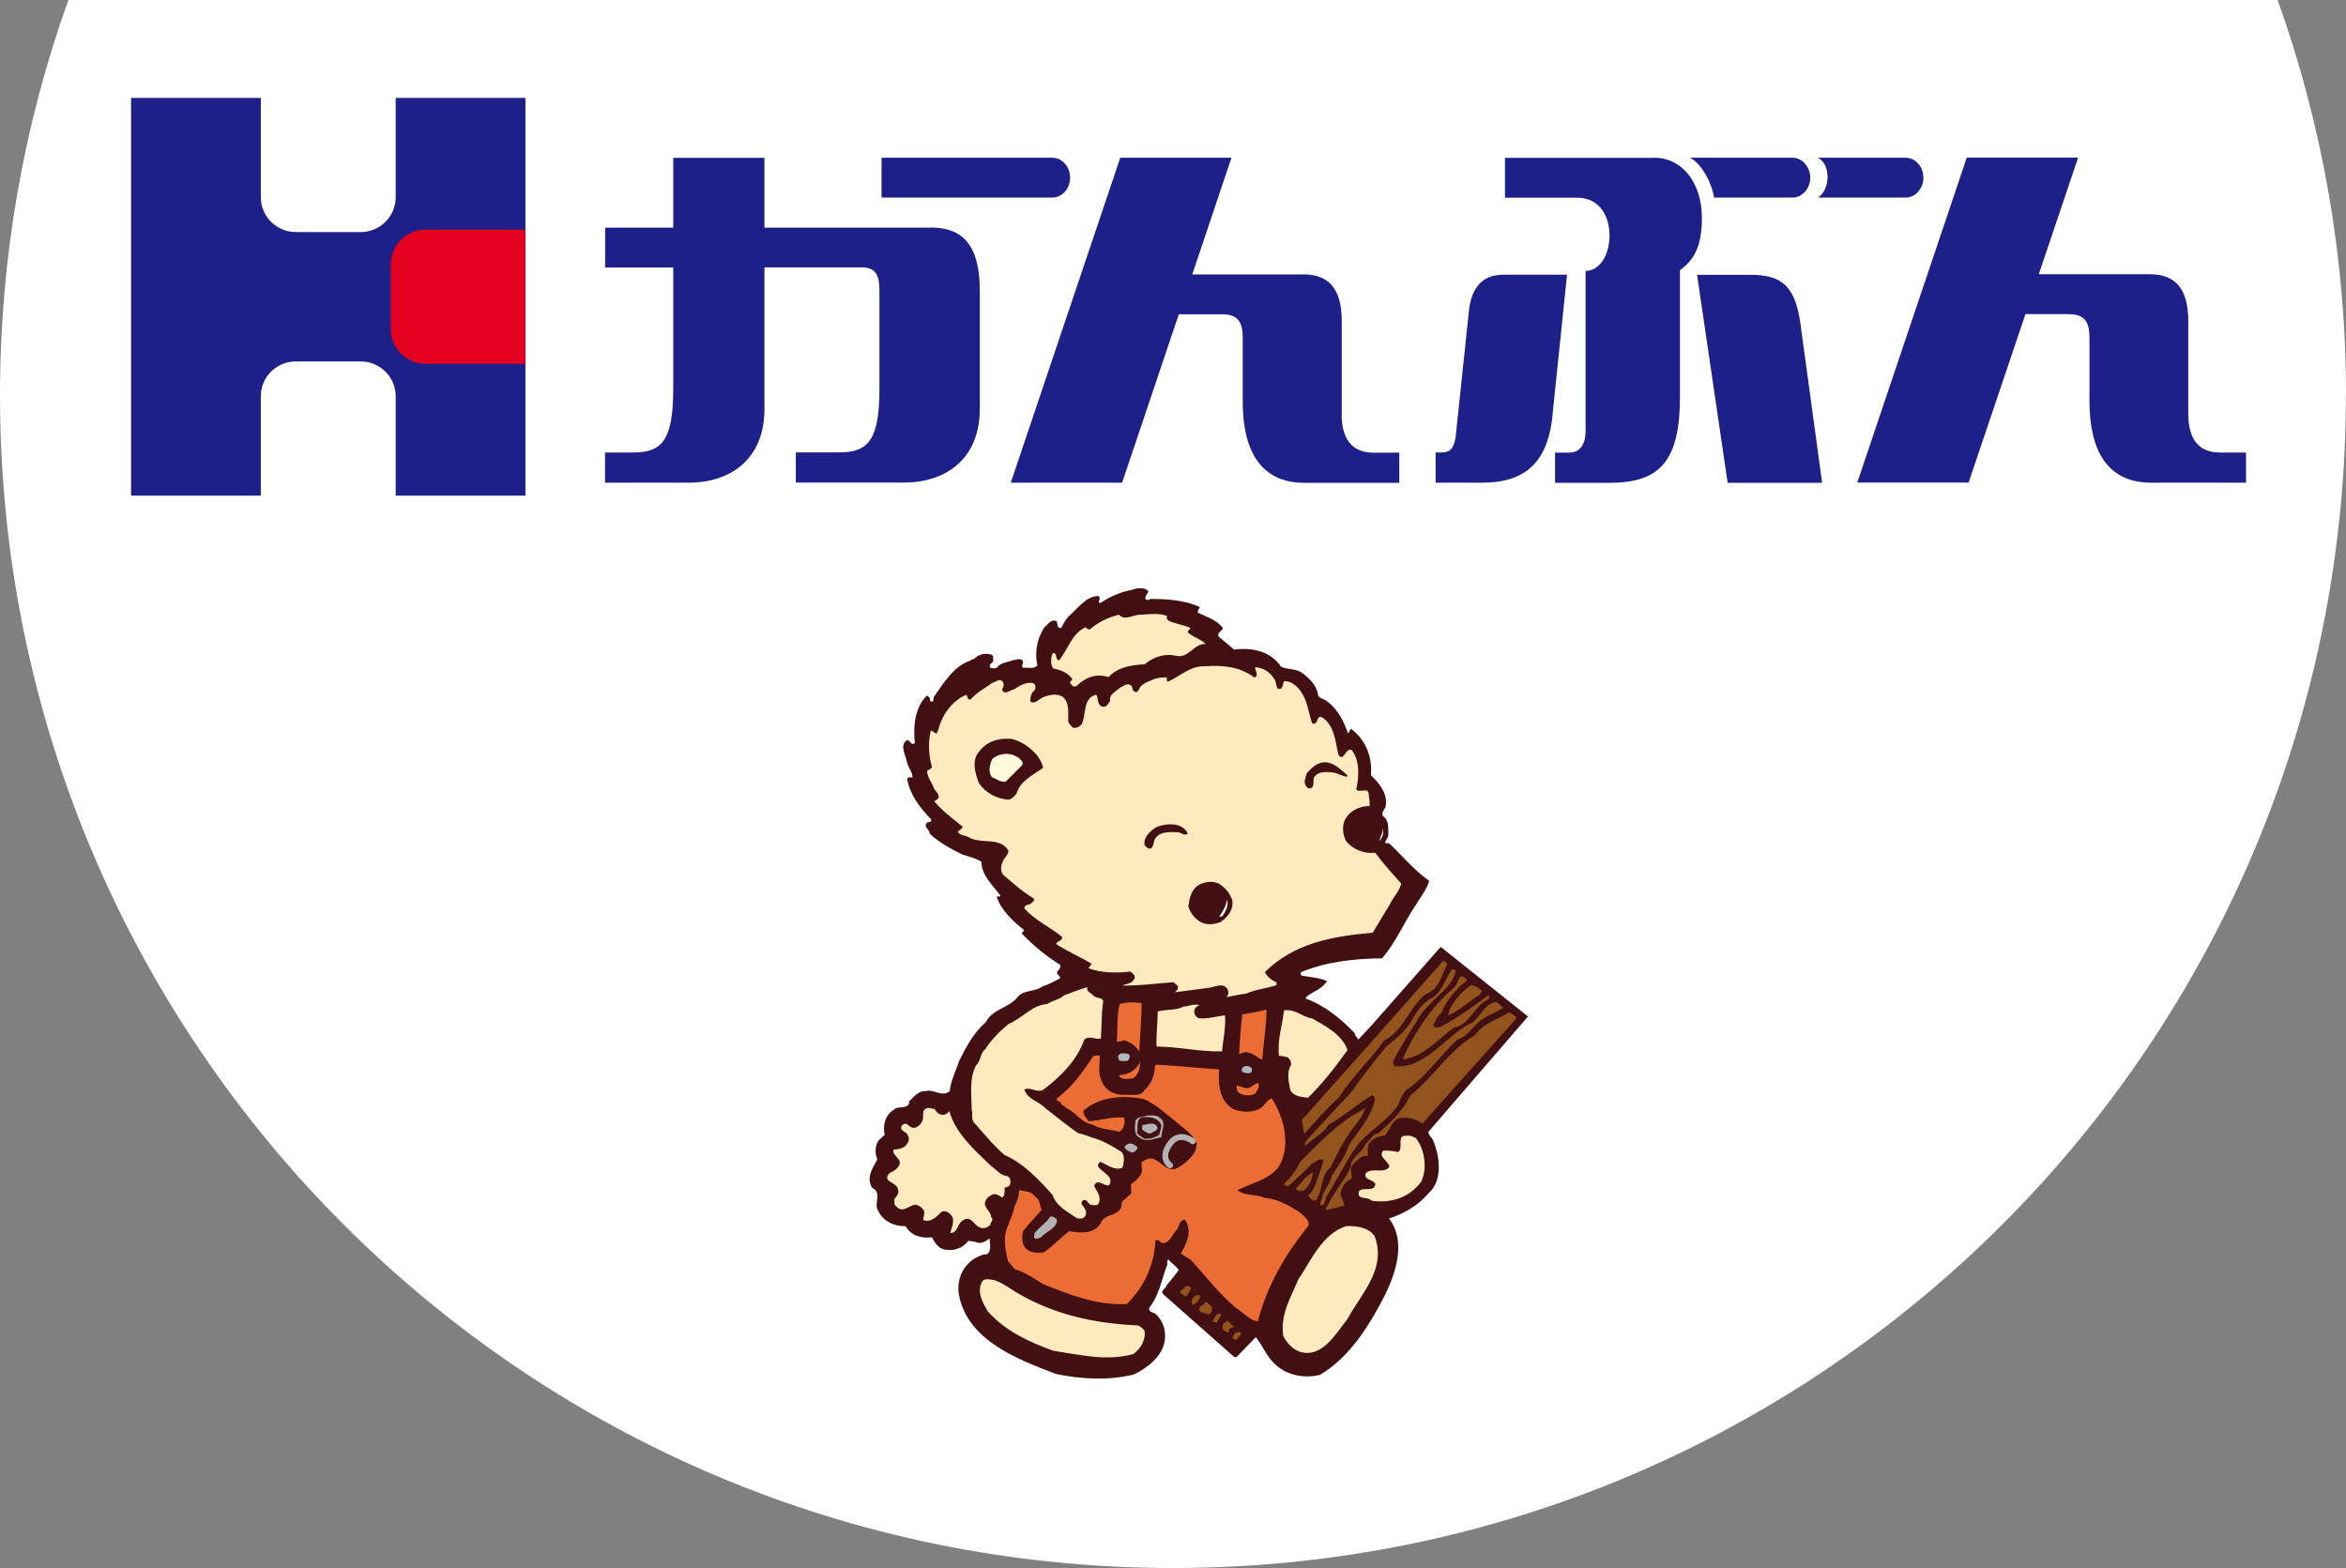
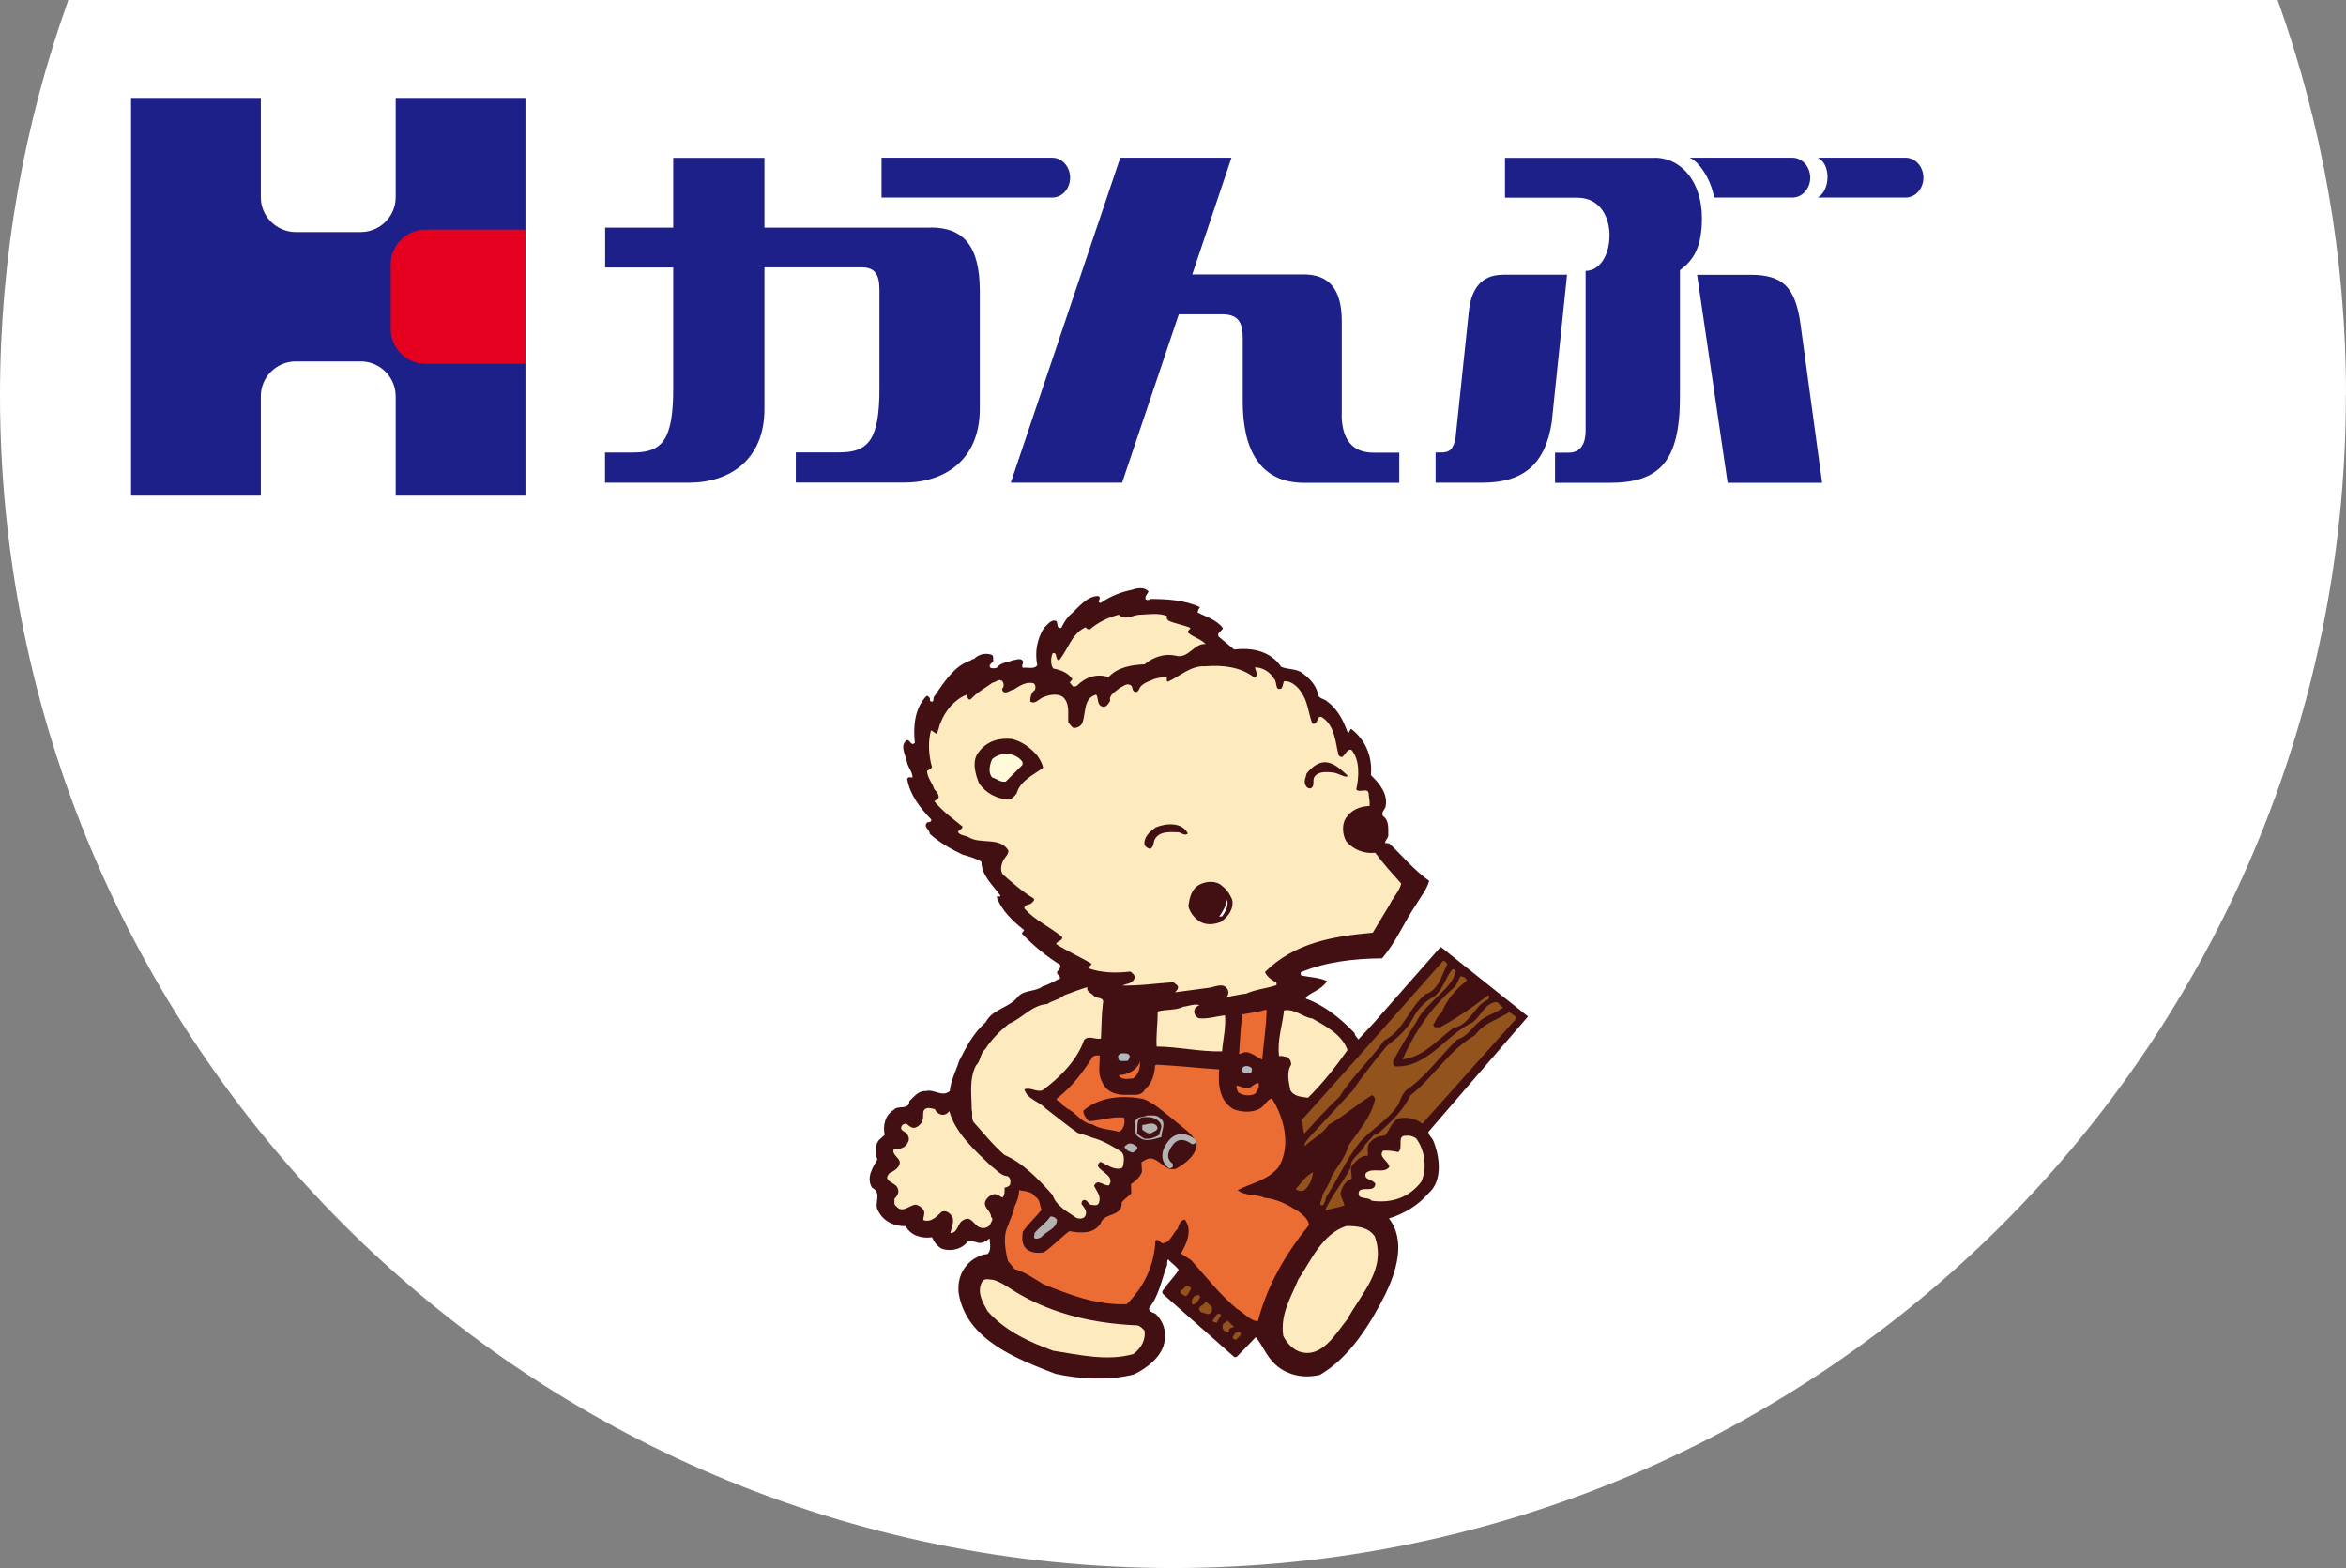
<svg xmlns="http://www.w3.org/2000/svg" id="_レイヤー_1" data-name="レイヤー 1" width="179.53" height="120" viewBox="0 0 179.53 120">
  <rect x="0" y="0" width="179.53" height="120" fill="#808080" stroke="none" />
  <defs>
    <style>
      .cls-1 {
        fill: #ec6d34;
      }

      .cls-2 {
        fill: #fff;
      }

      .cls-3 {
        fill: #e50020;
      }

      .cls-4 {
        fill: none;
        stroke: #b3b3b3;
        stroke-linecap: round;
        stroke-width: .45px;
      }

      .cls-5 {
        fill: #fffbda;
      }

      .cls-6 {
        fill: #b3b3b3;
      }

      .cls-7 {
        fill: #1d2088;
      }

      .cls-8 {
        fill: #fdeabe;
      }

      .cls-9 {
        fill: #420f12;
      }

      .cls-10 {
        fill: #92531c;
      }

      .cls-11 {
        fill: #afb9be;
      }
    </style>
  </defs>
  <path class="cls-2" d="M179.53,30.24c0-10.61-1.85-20.79-5.23-30.24H5.23C1.85,9.45,0,19.63,0,30.24c0,49.57,40.19,89.76,89.76,89.76s89.76-40.19,89.76-89.76Z" />
  <g>
    <path class="cls-9" d="M87.89,45.24c-.04.22-.31.35-.22.63.06.06.16.03.26.04l.07-.07c1.32-.01,2.68.09,3.82.62-.05.13-.17.24-.17.41.66.35,1.42.53,1.93,1.19-.05.26-.49.33-.32.66l1.18.99c1.36-.17,2.79.11,3.6,1.32.53.23,1.2.12,1.66.51.58.42,1.09,1,1.18,1.7.16.26.52.25.73.48.82.62,1.23,1.52,1.54,2.39.14-.05.1-.24.25-.33,1.13.87,1.63,2.15,1.51,3.54.68.67,1.34,1.45,1.11,2.47-.11.19-.32.41-.19.66.51.35.39,1,.41,1.51-.04.2-.22.34-.25.55l.33.04c1.03.98,1.9,2.05,3.05,2.86-.17.63-.64,1.21-1,1.81-.92,1.35-1.52,2.86-2.61,4.12-2.16.02-4.33.27-6.22,1.07.01.09-.04.2.07.25.66.14,1.37.14,1.94.43-.41.63-1.11.8-1.61,1.22v.12c1.39.49,2.69,1.54,3.72,2.63.01.2.19.33.29.49l1.1-1.18,5.15-5.85s.05-.01.07-.04l6.66,5.31-7.62,8.83c0,.27.27.44.37.67.49,1.19.76,3.06-.37,4.04-.84.97-1.89,1.56-3.02,1.92,1.34,1.72.53,4.15-.3,5.85-1.15,2.25-2.67,4.75-4.97,6.11-1.32.33-2.7,0-3.6-.96-.56-.59-.81-1.3-1.32-1.92l-1.47,1.52h-.18l-5.42-4.79c-.29-.29.22-.45.25-.7.31-.38.66-.77.92-1.17-.23-.35-.53-.48-.8-.81-.15.13-.02.37-.12.52-.4,1.08-.59,2.26-1.35,3.21-.03.33.37.32.54.47.53.54.78,1.24.66,1.99-.13,1.2-1.34,2.13-2.35,2.61-1.89.49-4.11.37-6.01-.04-2.85-1.11-6.76-2.53-7.4-6.11-.14-1.09.25-2.1,1.21-2.72.31-.15.59-.33.96-.33.37-.27.19-.87.19-1.21-.27.23-.59.41-.92.33-.22-.1-.46-.1-.71-.14-.43.6-1.18.81-1.88.65-.4-.09-.74-.55-.89-.92-.79.1-1.62-.11-2.02-.85-.83.02-1.71-.34-2.11-1.18-.37-.54.35-1.36-.46-1.76-.48-.76.05-1.55.4-2.17-.2-.46-.19-1.06.11-1.47l.45-.41c-.15-.71.02-1.5.7-1.92.33-.38,1.16.06,1.19-.66.35-.34.72-.82,1.27-.77.63-.17,1.23.5,1.82,0,.09-.85.48-1.55.72-2.31.53-1.05,1.08-2.12,2.03-2.96.56-1.06,1.81-1.07,2.49-1.98.53-.53,1.33-.33,1.89-.78.47-.12.88-.4,1.32-.59.02-.24-.41-.36-.17-.59.14-.12.2-.26.17-.45-1.04-.64-2.04-1.46-2.94-2.4l.18-.26c-.84-.66-1.79-1.55-2.1-2.57.11-.02.25.05.29-.07-.61-.82-1.44-1.54-1.46-2.59-.45-.28-.95-.4-1.45-.55-.88-.43-1.74-.9-2.5-1.59,0-.36-.54-.51-.19-.88.13,0,.26-.02.3-.12v-.1c-.89-.92-1.63-1.9-1.84-3.1.11-.2.24-.1.41-.11.01-.38-.3-.72-.41-1.11-.08-.56-.63-1.35,0-1.76.25.02.3.5.59.22-.14-1.24-.01-2.67.88-3.58.14-.06.18.1.27.15.02.09-.04.21.07.26.3.1.14-.26.25-.37.71-1.01,1.55-2.39,2.8-2.76.07-.08.15-.13.25-.11.35-.38.89-.49,1.36-.33.17.1.09.3.12.47-.06.18-.37.25-.25.49.12.11.35.08.51.04.32-.43.84-.41,1.26-.59.2,0,.41-.14.63-.04.31.18-.06.42.11.63.32-.07.85.15,1.11-.2-.22-1.02,0-2.04.51-2.86.27-.23.54-.69.95-.52.14.17-.02.61.38.52.15-.33.34-.64.59-.92.7-.59,1.28-1.48,2.2-1.52.4.13-.18.5.22.53.73-.5,1.52-.83,2.39-1,.34-.13.92-.23,1.21.07Z" />
    <path class="cls-8" d="M89.32,47.16c-.09.13.02.31.15.36.51.23,1.1.3,1.62.53,0,.13-.22.2-.19.35.41.38.96.47,1.37.89-.89-.09-1.33,1.16-2.29.89-.87-.19-1.72.1-2.39.66-1.03.05-2.06.22-2.76.98-.9-.31-1.8.02-2.43.67-.07.06-.19.03-.29.04l-.25-.3.21-.25c-.36-.53-.92-.71-1.47-.82-.23-.3-.19-.85-.04-1.18.4-.06.14.48.48.56.69-.82.95-2.03,2.03-2.54.09.1.2.19.33.17.65-.57,1.41-.92,2.22-1.13.49.51,1.11-.02,1.68,0,.65-.03,1.44-.15,2.02.11Z" />
    <path class="cls-8" d="M95.99,51.83c.22,0,.2-.27.15-.39-.04-.13-.08-.26-.11-.37.57,0,1.15.33,1.47.88.26.22.04.95.55.74.15-.15.11-.4.22-.56.5-.04,1.03.38,1.32.86.48.68.53,1.53.81,2.32.09.14.15.07.26.04.21-.13.15-.65.52-.45.97.64,1,1.86,1.25,2.88.07.1.2.2.33.12.21-.2.32-.57.65-.53.68.79.59,2.08.38,3.05.25.29.92-.19.95.33.02.32.1.59.07.93-.74.02-1.43.31-1.84.96-.3.5-.23,1.29.07,1.77.56.63,1.36.94,2.2.85.59.81,1.34,1.63,1.99,2.36-.14.59-.63,1.06-.89,1.62l-1.29,2.14c-3.06.27-6.01.78-8.25,3.01.15.34.51.63.85.77.06.04.02.15.04.23-.76.26-1.6.32-2.32.65-.53.06-1.01.18-1.51.27.14-.14.18-.37.1-.56-.33-.65-1.06-.16-1.58-.14l-2.47.33s.37-.29.19-.52l-.3-.25c-1.29.08-2.55.28-3.91.25.31-.14.71-.13.9-.48.17-.26-.13-.46-.29-.59-1.08.14-2.25.1-3.21-.25l.25-.34c-.89-.54-1.87-.96-2.72-1.51.09-.28.47-.2.47-.53-.93-.8-2.04-1.23-2.9-2.2-.02-.32.38-.24.55-.41.1-.1.27-.22.15-.36-.83-.49-1.58-1.17-2.33-1.81-.26-.31-.14-.83.04-1.14.14-.23.37-.42.37-.7-.64-1.1-2.14-.45-3.06-1.04-.27-.14-.7-.12-.81-.42.12-.13.33-.18.36-.38-.71-.59-1.55-1.18-2.17-1.95.12-.07.25-.12.34-.26.03-.28-.17-.46-.34-.66-.14-.47-.53-.86-.55-1.4.14-.07.31-.14.38-.29-.25-.84-.32-1.93-.08-2.8.15.05.27.18.41.25.2-.24.19-.58.33-.84.33-.89,1.07-1.79,1.98-2.14.06.1.11.49.34.33.5-.55,1.1-.85,1.66-1.26.24-.02.43-.3.7-.15.15.13.18.34.11.53-.11.04-.08.19-.04.26.24.29.56-.08.86-.12.45-.28.92-.61,1.51-.47.15.11.17.34.1.51-.28.19-.36.54-.36.88.36.27.68-.22,1.03-.34.4-.16,1.02-.29,1.43-.03.6.47.41,1.35.45,1.96.11.16.24.34.4.44.27,0,.54-.11.67-.37.3-.76.06-1.92,1.07-2.18.2.29.02.77.48.92.28.09.46-.25.59-.45-.14-.46.46-.73.72-.98.26-.11.51-.39.82-.23.25.13.07.49.4.53.13.05.18-.1.25-.15.17-.53.77-.63,1.19-.84.3-.1.61-.13.95-.12.02.12-.05.27.08.33.95-.42,1.72-1.24,2.87-1.18,1.39-.11,2.69.06,3.72.84Z" />
    <path class="cls-9" d="M79.39,57.84c.19.28.37.57.43.92-.74.55-1.74.98-2.02,1.95-.15.22-.37.45-.63.49-.88-.08-1.71-.47-2.25-1.26-.28-.68-.58-1.73-.02-2.39.63-.85,1.56-1.09,2.53-1,.76.19,1.42.65,1.96,1.29Z" />
    <path class="cls-5" d="M78.25,58.31v.22c-.43.44-.91.91-1.29,1.29-.41.06-.69-.22-1.04-.33-.33-.37-.17-1,0-1.39.42-.39,1.04-.5,1.59-.33.28.1.56.27.74.55Z" />
    <path class="cls-9" d="M103.1,59.3v.14c-.36,0-.69-.27-1.08-.32-.52-.06-1.2-.11-1.47.4-.1.27.09.72-.3.82-.14,0-.28-.1-.33-.23-.19-.29.02-.62.07-.92.45-.53,1.02-1.02,1.76-.8.5.15.91.54,1.33.92Z" />
    <path class="cls-9" d="M90.9,63.79c-.25.21-.49-.06-.72-.1-.71-.02-1.54-.09-1.85.63-.06.22-.06.49-.29.63-.19,0-.32-.11-.45-.27-.1-.62.41-1.04.85-1.36.76-.32,2.02-.44,2.46.47Z" />
-     <path class="cls-2" d="M105.59,64.32h-.04c.09-.32.3-.6.27-.95.09.34,0,.7-.24.95Z" />
    <path class="cls-9" d="M94.29,68.84c.15.72-.3,1.32-.88,1.72-.52.2-1.08.26-1.59-.03-.43-.27-.76-.71-.88-1.18.09-.62.22-1.31.85-1.65.52-.27,1.28-.33,1.73.1.37.27.61.65.77,1.04Z" />
    <path class="cls-2" d="M93.52,70.13l-.22.02c.28-.41.54-.82.59-1.31.16.44-.09.92-.37,1.29Z" />
    <path class="cls-10" d="M110.75,73.81c-.43.8-.62,1.92-1.66,2.28-1.3,1.05-1.62,2.75-3.17,3.54-1.03,1.48-2.5,2.8-3.43,4.33-.98.89-1.8,1.84-2.68,2.8-.11-.33-.11-.72-.18-1.06l4.61-5.16,6.21-7.02c.17.06.23.12.3.29Z" />
    <path class="cls-10" d="M111.4,74.29c-.17,1.03-1.21,1.72-1.88,2.47-.43.4-.86.88-1.1,1.39-.64,1-1.24,2.01-1.8,3.03-.02.17-.02.33.14.43,2.51.12,3.9-2.45,5.97-3.39.63-.53.92-1.46,1.8-1.54.19.1.32.35.51.41-.54.46-1.29.58-1.85,1.1-.58.51-.95,1.16-1.68,1.37-1.31,1.25-2.39,2.86-3.89,3.86-.31.32-.45.7-.59,1.08-.94,1.45-2.52,2.09-3.42,3.53-.8,1.16-1.37,2.43-2.14,3.6-.02.23-.1.42-.22.6h-.19c-.1-.28.18-.49.15-.79.23-.47.58-.9.69-1.43.47-.77,1.07-1.47,1.29-2.33.76-1.13,1.74-2.18,2.03-3.53-.02-.12-.07-.28-.23-.33-1.14.67-2.15,1.61-3.31,2.25-.48.74-1.29,1.11-1.85,1.65-.02-.31.24-.49.41-.73l3.28-3.54c.79-1.18,1.7-2.3,2.62-3.42.76-.57,1.49-1.2,1.94-2.02.36-.72.97-1.41,1.7-1.76.68-.59.82-1.41,1.36-2.07.11-.01.19.02.25.12Z" />
    <path class="cls-10" d="M112.23,74.95v.12c-.86.65-1.54,1.5-1.92,2.43-.33.27-.43.62-.63.94.01.09.11.13.15.19l.4-.03c1.26-.69,2.48-1.52,3.64-2.43.19.08.08.23,0,.33-1.06.44-1.39,1.96-2.61,2.14-1.24.91-2.35,2.28-3.93,2.43.9-2.03,2.17-3.98,4.01-5.56.17-.25.28-.55.43-.8.17.03.37.07.45.26Z" />
-     <path class="cls-10" d="M113.4,75.84l-.11.25c-.84.5-1.57,1.24-2.47,1.62.17-.87.92-1.74,1.74-2.32.33.03.6.2.84.45Z" />
    <path class="cls-8" d="M83.21,75.54c-.1.37.32.45.49.67.2.24.85.06.7.59-.11.87-.1,1.79-.15,2.68-.46.1-.93-.28-1.29.11-.51,1.51-1.85,2.89-3.2,3.86-.48.14-.91-.27-1.37-.08.24.77,1.11.91,1.62,1.45.82.63,1.68,1.33,2.46,1.88.37.11.76.21,1.1.36.74.19,1.49.61,2.17,1.04.35.21.27.71.22,1.06-.04.08-.04.21-.14.24-.63.17-1.1-.29-1.62-.49-.11.11-.2.2-.18.33.28.5,1.31.78.85,1.47-.41.09-.87-.57-1.14.04.18.42.58.79.35,1.33-.09.25-.45.13-.64.11-.19-.11-.29-.46-.56-.33-.09.07-.13.17-.11.29.18.25.46.53.29.89-.11.24-.43.25-.66.18-.69-.48-1.57-.9-1.85-1.77-1.03-1.16-2.27-2.46-3.68-3.06-.86-.74-1.55-1.61-2.35-2.5-.22-.29-.05-.62-.16-.96,0-1.08-.22-2.34.33-3.39.38-.35.29-.91.71-1.25.46-.73,1.12-1.39,1.8-1.94,1.02-.41,1.78-1.45,2.94-1.51.41-.29.92-.33,1.29-.67.6-.21,1.18-.46,1.77-.62Z" />
-     <path class="cls-1" d="M87.37,76.76c-.02,1.11-.11,2.47-.19,3.72-.24-.44-.69-.7-1.13-.88-.17.09-.38.13-.59.1.08-1,0-1.93.22-2.86.56-.18,1.19-.14,1.7-.07Z" />
    <path class="cls-8" d="M91.79,76.93c-.14.06-.3.14-.36.29-.12.29.04.57.29.7.65.09,1.34-.14,2.02-.22.09.95-.15,1.84-.22,2.76-1.73.04-3.29-.35-5.01-.37-.05-.88.09-1.77.08-2.68.63-.18,1.39-.07,1.98-.37.41-.04.8-.24,1.22-.12Z" />
    <path class="cls-1" d="M96.92,77.26c0,1.28-.23,2.56-.33,3.84-.53-.25-1.08-.83-1.67-.45h-.1c.07-.96.11-2.03.25-3.02.62-.11,1.24-.19,1.85-.37Z" />
    <path class="cls-8" d="M100.4,77.93c1.01.58,2.3,1.23,2.72,2.43-.91,1.29-1.88,2.52-3.02,3.65-.5-.08-1.08-.07-1.36-.59-.11-.61-.31-1.39.07-1.94,0-.24-.1-.47-.33-.59-.2-.02-.37-.11-.6-.07-.15-1.27.26-2.33.38-3.5.85-.13,1.39.5,2.13.62Z" />
    <path class="cls-10" d="M116.05,77.85l-.07.16-7.14,7.99c-.47-.4-1.15-.54-1.8-.41-.59.28-.68.9-1.07,1.32-.49.02-.9.2-1.22.63-.14.31-.05.56-.07.92-.48-.08-.84.34-1.18.69-.23.32-.01.7-.07,1.07-.47.11-.71.63-.84,1.04-.01.37.24.65.29.99-.46.17-.98.25-1.47.37.5-1.15,1.38-2.15,1.96-3.27-.04-.79.87-1.09,1.1-1.76.19-.14.27-.37.44-.45.09-.2.32-.37.56-.41.95-.82,1.93-1.78,2.46-2.9,1.73-1.34,2.98-3.49,4.94-4.6.68-.96,1.73-1.18,2.61-1.76.22.09.4.26.59.4Z" />
    <path class="cls-11" d="M86.46,80.84c-.06.13-.04.28-.19.35-.26-.02-.71.12-.69-.25-.08-.18.09-.25.22-.33.24.02.59-.07.66.23Z" />
    <path class="cls-1" d="M84.17,80.77c-.01.64-.17,1.4.15,1.98.3.8,1.06,1.07,1.88,1.04.49-.04,1.09.15,1.39-.37.55-.51.77-1.15.8-1.88l.12-.06c1.62.08,3.18.26,4.79.36-.09,1.15,0,2.38,1.07,3.03.61.26,1.47.3,2.06-.04.35-.22.51-.63.89-.78.94,1.43,1.51,3.67.52,5.27-.81,1.01-2.07,1.21-3.13,1.76.58.48,1.42.28,2.06.59.97.08,1.79.54,2.59,1.04.32.25.8.6.8,1.06-1.83,2.24-3.19,4.64-3.9,7.34-.59-.01-1.07-.65-1.62-.96-1.34-1.13-2.32-2.41-3.46-3.68-.26-.21-.55-.34-.81-.55.44-.73.91-1.79.3-2.58-.37.03-.45.43-.55.7-.4.37-.59,1.14-1.21,1.1-.13-.11-.23-.26-.41-.25l-.08.07c-.1,1.88-.84,3.49-2.2,4.85-2.34.08-4.39-.73-6.4-1.54-.71-.43-1.38-.93-2.17-1.14-.2-.24-.32-.39-.52-.63-.21-.89-.41-1.94.04-2.76.12-.47.4-.86.45-1.37.2-.39.35-.8.37-1.29.37.1.94.05,1.21.49.41.2.35.68.51,1.02-.45.54-1.02,1.09-1.44,1.67-.07.53-.1,1.11.43,1.43.33.2.78.22,1.18.15.68-.46,1.29-1.13,1.95-1.62.83.15,1.88.24,2.39-.59.28-.87,1.69-.47,1.62-1.62.2-.25.53-.45.73-.69l-.02-.7c.35-.23.73-.57.84-.96l-.04-.71c.27-.16.56-.4.92-.25.59.2,1.01.96,1.72.74.72-.37,1.67-1.13,1.58-1.99-.35-.74-1.16-1.22-1.76-1.76-.74-.57-1.45-1.25-2.29-1.58-1.6-.32-3.38-.18-4.61.88-.03.3.2.57.41.82.87-.05,1.76-.37,2.68-.29.11.28.05.64-.14.92l-.19.18c-.69-.19-1.48-.18-2.09-.58-.69-.06-1.13-.72-1.69-1.08-.25-.11-.45-.33-.71-.47l.05-.04c-.07-.18-.39-.15-.37-.37,1.18-.88,2.05-2.09,2.79-3.24.16-.06.36-.11.51-.04Z" />
    <path class="cls-1" d="M86.71,82.53c-.35.02-.82.14-1.07-.18v-.07c.64-.03,1.21-.31,1.54-.88l.04-.2c.07.5-.09,1.03-.51,1.34Z" />
    <path class="cls-11" d="M95.8,81.76c.01.14.01.32-.14.36-.22.03-.42,0-.59-.1-.08-.05-.02-.15-.04-.22.17-.34.61-.23.77-.04Z" />
    <path class="cls-1" d="M96.32,82.9c.08.33-.13.56-.27.8-.38.2-.95.16-1.28-.1-.13-.14-.11-.34-.15-.52.28,0,.65.31,1.03.15.22-.12.4-.34.66-.33Z" />
    <path class="cls-8" d="M72.53,85.15l.12-.11c.46,1.67,1.93,2.98,3.19,4.19.41.28.74.75,1.26.78.24.11.26.43.19.67-.1.12-.26.19-.41.21-.01.23.04.59-.18.76-.24-.13-.47-.36-.78-.22-.2.08-.42.27-.51.48-.21.51.45.76.43,1.23.27.18-.07.4-.06.61-.2.18-.48.3-.74.2-.5-.11-.69-.95-1.29-.59-.51.22-.41,1-1.02,1,.07-.43.42-1,.02-1.41-.17-.19-.42-.33-.69-.21-.38.35-.8.85-1.41.63,0-.28.21-.61-.04-.85-.14-.19-.32-.26-.51-.33-.51.02-1.02.7-1.5.14-.24-.17-.13-.34-.15-.59.2-.2.38-.47.26-.76-.13-.54-1.26-.53-.63-1.21.28-.13.59-.3.73-.6.24-.51-.53-.69-.44-1.18.41-.06.89-.09,1.1-.55.11-.16.11-.4,0-.55-.08-.34-.74-.31-.43-.78.09-.09.22-.13.35-.1.21.19.45.4.74.25.28-.14.5-.42.51-.74.02-.22-.06-.59.24-.69.22-.1.43.03.65.04.07.17.25.35.41.4.2.09.44.03.59-.1Z" />
-     <path class="cls-10" d="M103.28,86.72c-.6.82-1,1.72-1.44,2.59-.83.67-.57,1.8-1.15,2.58-.24.02-.38-.18-.55-.33-.04-.2.22-.19.25-.37.43-.72.61-1.55.89-2.35-.29-.34-.61.14-.92.26-.55.57-1.2,1.15-1.76,1.68-.11-.06-.43,0-.3-.22.53-.5.93-1.06,1.21-1.66,1.44-1.43,2.79-2.89,4.5-3.82l.44-.29c-.1.69-.78,1.29-1.18,1.94Z" />
    <path class="cls-6" d="M88.81,85.59c.47.38.05.96.07,1.43-.51.12-1.18.42-1.67.04-.44-.2-.37-.74-.33-1.14,0-.51.59-.39.89-.55.37,0,.77-.08,1.03.22Z" />
    <path class="cls-9" d="M88.85,86.07c.08.3-.13.49-.12.77-.35.21-.75.37-1.18.29-.18-.15-.43-.22-.54-.44.1-.42-.13-1.1.47-1.19.51-.04,1.1,0,1.37.56Z" />
    <path class="cls-6" d="M88.55,86.21c.13.32-.25.35-.41.49-.25.13-.46-.08-.66-.19-.13-.09-.04-.26-.07-.41.37-.02.87-.31,1.14.11Z" />
    <path class="cls-8" d="M108.35,87.09c.69.9.89,2.31.41,3.35-.91,1.2-2.27,1.67-3.8,1.45-.27-.36-1.2,0-.95-.74.31-.35,1.19.13,1.24-.55-.19-.38-.93-.27-.73-.82.51-.48,1.35.08,1.8-.47-.04-.46-.88-.75-.48-1.25.41-.02.79.02,1.15.11.46-.29-.18-1.34.66-1.25.27-.05.5.07.69.18Z" />
    <path class="cls-6" d="M87.05,87.8c0,.18-.22.35-.37.41-.25-.06-.56-.2-.63-.45.09-.13.23-.2.37-.25.25-.02.44.12.63.29Z" />
    <path class="cls-10" d="M100.48,89.71c-.07.53-.24,1.03-.7,1.4-.2.07-.46.05-.62-.12.41-.46.76-1,1.32-1.28Z" />
    <path class="cls-6" d="M80.89,93.36c-.03.69-.83.85-1.21,1.32-.17.08-.4.2-.55.04l.04-.36c.35-.43.89-.77,1.21-1.26.2-.02.41.08.51.26Z" />
    <path class="cls-8" d="M105.2,94.61c.93,2.52-1.04,4.39-2.1,6.36-.9,1.11-1.94,3.02-3.66,2.47-.54-.2-1-.7-1.24-1.21-.24-1.66.59-2.94,1.15-4.31.99-1.46,1.81-3.48,3.67-4.09.83-.01,1.69.08,2.18.78Z" />
    <path class="cls-8" d="M77.97,99.02c2.72,1.57,5.77,2.27,9.07,2.41.22.05.38.22.54.39.12.73-.27,1.37-.84,1.8-2.01.58-4.19.05-6.15-.25-1.81-.66-3.62-1.47-5.01-3.02-.37-.65-.85-1.46-.43-2.25.18-.33.61-.16.88-.15.71.21,1.29.71,1.94,1.06Z" />
    <path class="cls-10" d="M91.16,98.59c-.13.21-.22.51-.44.62-.14-.15-.54-.18-.33-.49.23,0,.29-.42.59-.29.06.05.11.14.19.16Z" />
    <path class="cls-10" d="M91.86,99.25c-.11.22-.28.52-.55.59-.19-.08-.1-.3-.07-.41.07-.1.14-.28.29-.29l.04.04.09-.11c.08.02.14.13.21.19Z" />
    <path class="cls-10" d="M92.74,100.02c.04.24-.01.53-.29.55-.24-.1-.61-.06-.69-.37,0-.32.42-.28.48-.59.19.08.35.28.51.41Z" />
    <path class="cls-10" d="M93.45,100.65c-.11.19-.26.38-.33.59-.12-.05-.25-.04-.33-.14.14-.18.37-.84.66-.45Z" />
    <path class="cls-10" d="M94.44,101.53c-.11.07-.51.11-.37.37-.09.15-.24.02-.33-.04-.2-.09-.22-.34-.15-.51.08-.14.27-.13.27-.3.22.07.37.36.59.48Z" />
    <path class="cls-10" d="M94.96,102.01c.04.23-.29.35-.33.51-.11.02-.18-.04-.25-.08-.16-.17.16-.3.17-.47.15.07.3-.14.41.04Z" />
    <path class="cls-4" d="M91.28,87.34s-.98-.81-1.7.13c-.89,1.15-.04,1.71-.04,1.71" />
  </g>
  <g>
    <g>
      <path class="cls-7" d="M30.28,7.49v7.61c0,1.46-1.2,2.66-2.68,2.66h-4.96c-1.48,0-2.68-1.2-2.68-2.66v-7.61h-9.93v30.44h9.93v-7.61c0-1.47,1.2-2.66,2.68-2.66h4.96c1.48,0,2.68,1.2,2.68,2.66v7.61h9.93V7.49h-9.93Z" />
      <path class="cls-3" d="M32.57,17.57c-1.47,0-2.67,1.19-2.67,2.66v4.95c0,1.46,1.2,2.66,2.67,2.66h7.64v-10.27h-7.64Z" />
    </g>
    <g>
      <path class="cls-7" d="M81.89,13.6c0-.84-.61-1.53-1.36-1.53h-13.07v3.05h13.07c.75,0,1.36-.68,1.36-1.52Z" />
      <path class="cls-7" d="M131.18,15.12h5.99c.74,0,1.36-.68,1.36-1.52s-.62-1.53-1.36-1.53h-7.86c.76.33,1.65,1.73,1.86,3.05Z" />
      <path class="cls-7" d="M71.21,17.42h-12.71v-5.34h-6.98v5.34h-5.21v3.05h5.21v9.26c0,3.92-.83,4.9-3.06,4.9h-2.16v2.31h6.41c3.1,0,5.79-1.72,5.79-5.65v-10.83h7.41c.99,0,1.39.45,1.39,1.74v7.52c0,3.92-.83,4.9-3.07,4.9h-3.33v2.31h8.29c3.09,0,5.79-1.72,5.79-5.65v-9c0-3.48-1.26-4.87-3.77-4.87Z" />
      <path class="cls-7" d="M102.68,31.69v-7.11c0-2.46-.98-3.58-2.92-3.58h-8.52l3-8.93h-8.51l-8.38,24.87h8.52l4.34-12.89h3.29c1.29,0,1.6.65,1.6,1.82v4.84c0,3.74,1.34,6.24,4.72,6.24h7.26v-2.31h-1.99c-1.47,0-2.42-.86-2.42-2.95Z" />
-       <path class="cls-7" d="M169.87,34.63c-1.47,0-2.41-.86-2.41-2.95v-7.11c0-2.46-.98-3.58-2.92-3.58h-8.52l3.01-8.93h-8.52l-8.38,24.87h8.52l4.35-12.89h3.29c1.29,0,1.61.65,1.61,1.82v4.84c0,3.74,1.34,6.24,4.72,6.24h7.26v-2.31h-1.99Z" />
      <path class="cls-7" d="M126.63,12.08h-11.46v3.05h5.52c1.88,0,2.48,1.65,2.48,2.86,0,1.6-.79,2.74-1.83,2.74v12.24c0,.96-.37,1.67-1.28,1.67h-1.06v2.31h4.16c3.85,0,5.4-1.64,5.4-6.59v-9.68c.99-.74,1.68-1.68,1.68-4,0-2.71-1.53-4.61-3.63-4.61Z" />
      <path class="cls-7" d="M114.99,21.03c-1.7,0-2.39,1.19-2.57,2.67l-1.03,9.78c-.15.82-.39,1.15-1.1,1.15h-.43v2.31h3.58c3.12,0,4.82-1.4,5.31-4.64l1.17-11.28h-4.93Z" />
      <path class="cls-7" d="M133.97,21.03h-4.1l2.34,15.92h7.23l-1.66-12.18c-.39-2.8-1.37-3.74-3.8-3.74Z" />
      <path class="cls-7" d="M139.11,15.12h6.72c.75,0,1.36-.68,1.36-1.52s-.61-1.53-1.36-1.53h-6.72c1,.47.98,2.47,0,3.05Z" />
    </g>
  </g>
</svg>